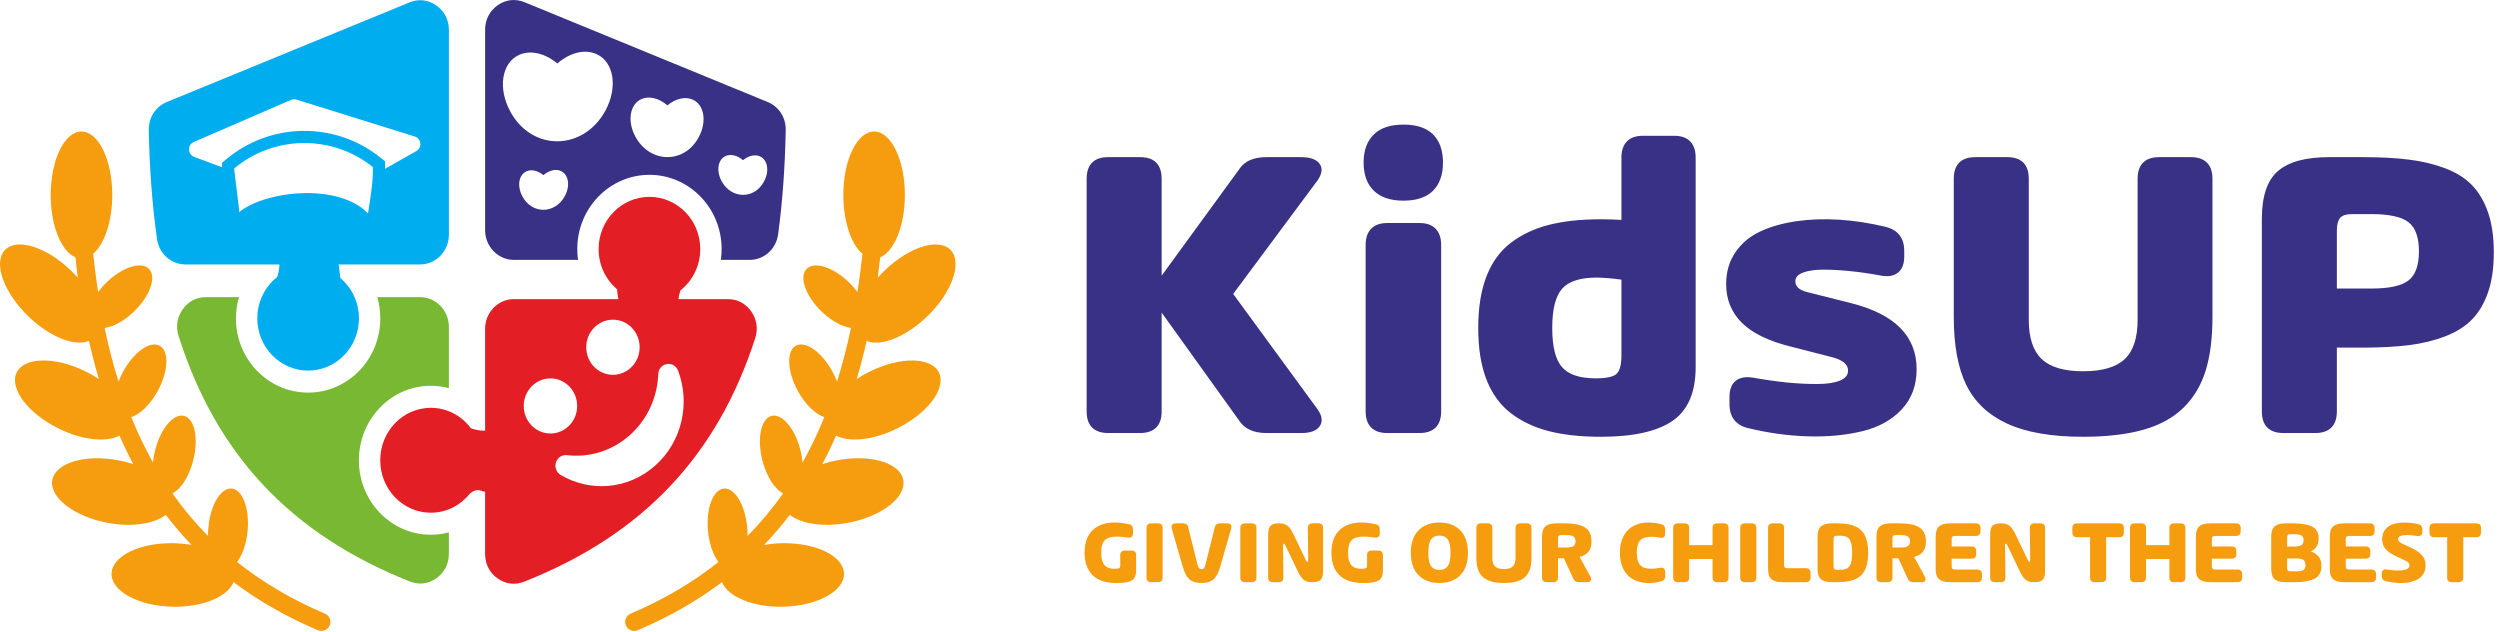
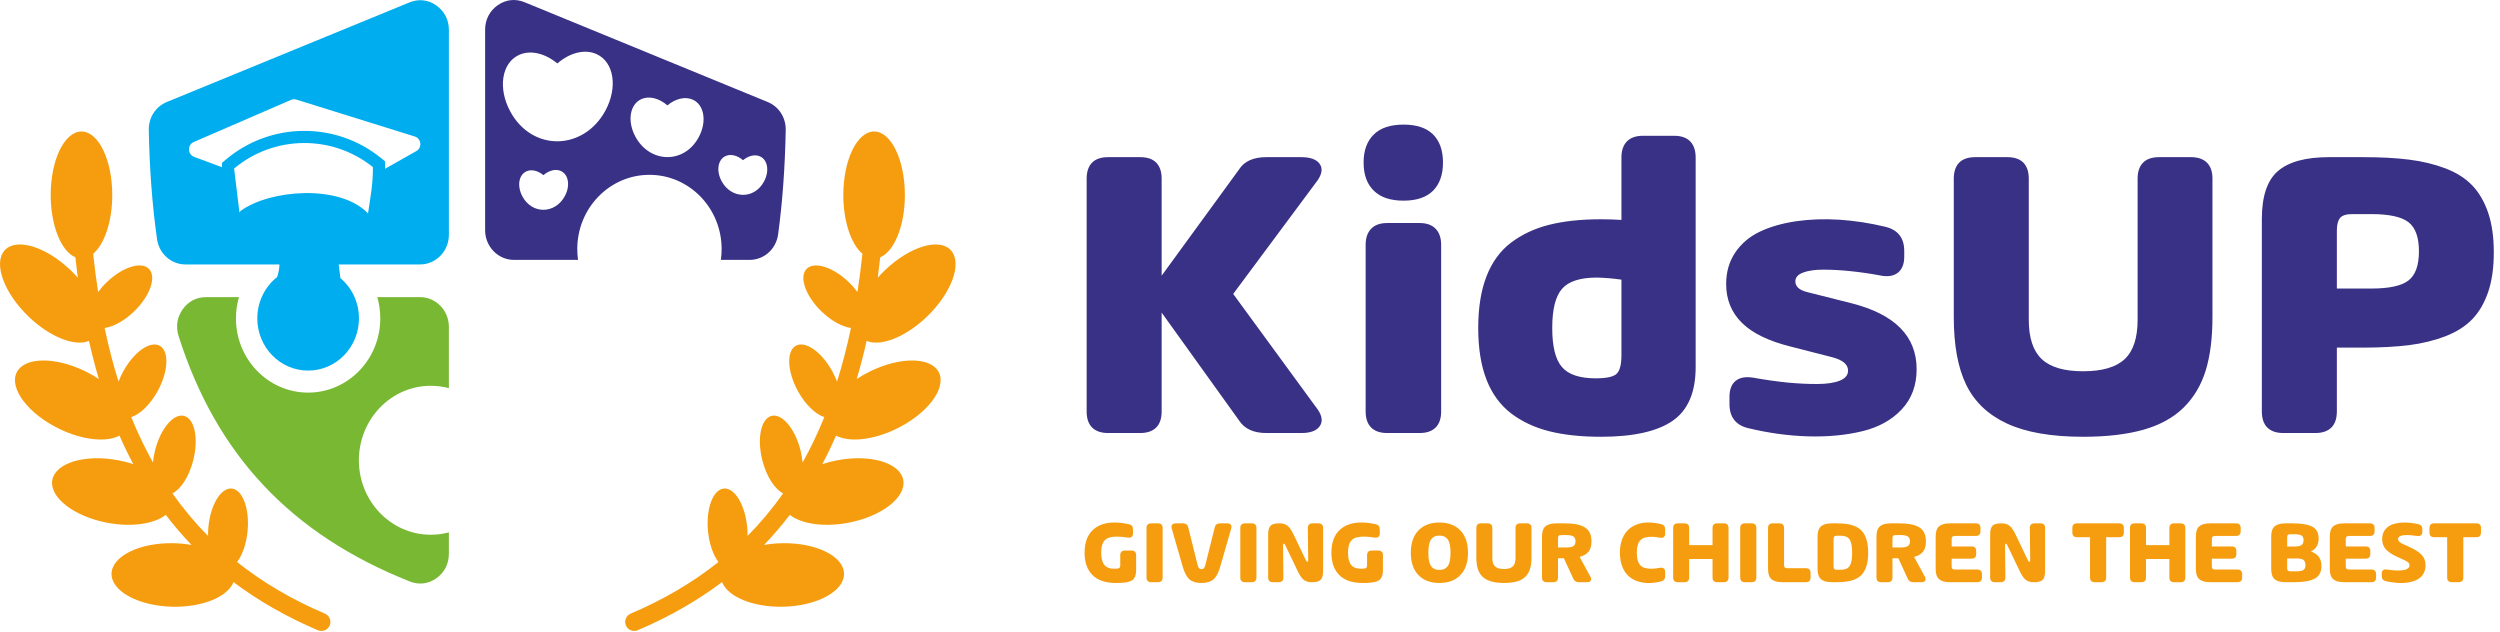
<svg xmlns="http://www.w3.org/2000/svg" width="384" height="97" viewBox="0 0 384 97" fill="none">
  <path fill-rule="evenodd" clip-rule="evenodd" d="M62.9 0.368L25.637 15.661C23.892 16.377 22.816 18.05 22.852 19.986C22.965 25.954 23.383 31.525 24.119 36.718C24.438 38.973 26.282 40.618 28.49 40.618H42.925C42.904 41.295 42.778 41.945 42.567 42.552C40.715 44.019 39.523 46.319 39.523 48.905C39.523 53.333 43.018 56.922 47.33 56.922C51.641 56.922 55.136 53.333 55.136 48.905C55.136 46.406 54.023 44.175 52.278 42.704C52.298 42.677 52.054 40.953 52.025 40.618H64.532C66.965 40.618 68.95 38.57 68.95 36.059V4.604C68.95 3.046 68.262 1.707 67.012 0.832C65.763 -0.043 64.302 -0.207 62.9 0.368ZM34.093 25.684L29.829 24.097C29.348 23.917 29.041 23.487 29.027 22.974C29.013 22.46 29.298 22.014 29.769 21.81L44.681 15.348C44.963 15.226 45.245 15.211 45.538 15.302L63.699 20.962C64.179 21.112 64.505 21.509 64.559 22.008C64.612 22.508 64.377 22.965 63.939 23.213L59.145 25.923L59.142 24.776L58.451 24.219C51.556 18.656 41.592 18.731 34.761 24.457L34.09 25.019L34.093 25.684ZM35.959 25.887C42.106 20.735 51.073 20.663 57.279 25.67C57.287 28.343 56.934 30.03 56.527 32.778C52.194 28.24 41.378 29.12 36.93 32.417C36.879 32.49 36.828 32.563 36.779 32.637L35.959 25.887Z" fill="#00ADEF" />
  <path fill-rule="evenodd" clip-rule="evenodd" d="M119.521 35.989C120.194 31.004 120.579 25.675 120.686 19.985C120.722 18.049 119.646 16.377 117.901 15.661L80.564 0.338C79.161 -0.239 77.7 -0.073 76.451 0.801C75.202 1.676 74.514 3.016 74.514 4.574V35.36C74.514 37.87 76.498 39.918 78.932 39.918H88.787C88.709 39.372 88.669 38.816 88.669 38.254C88.669 31.944 93.648 26.853 99.755 26.853C105.862 26.853 110.841 31.944 110.841 38.254C110.841 38.816 110.801 39.372 110.723 39.918H115.146C117.365 39.918 119.215 38.256 119.521 35.989ZM111.43 23.977C110.252 24.527 109.989 26.253 110.84 27.829C112.319 30.566 115.843 30.673 117.349 27.885C118.202 26.308 117.938 24.583 116.76 24.032C115.966 23.661 114.961 23.918 114.128 24.607C113.283 23.877 112.245 23.596 111.43 23.977ZM86.168 26.273C87.345 26.824 87.61 28.548 86.757 30.125C85.279 32.862 81.755 32.969 80.248 30.18C79.396 28.603 79.66 26.879 80.838 26.328C81.631 25.957 82.638 26.214 83.47 26.904C84.315 26.173 85.354 25.892 86.168 26.273ZM98.479 15.24C96.72 16.063 96.326 18.639 97.599 20.994C99.808 25.082 105.071 25.242 107.322 21.077C108.595 18.722 108.201 16.145 106.442 15.323C105.256 14.768 103.753 15.152 102.509 16.183C101.247 15.091 99.697 14.671 98.479 15.24ZM91.67 8.327C94.316 9.564 94.91 13.44 92.995 16.983C89.672 23.132 81.754 23.373 78.369 17.107C76.454 13.564 77.047 9.689 79.693 8.451C81.477 7.617 83.738 8.195 85.609 9.745C87.507 8.102 89.84 7.471 91.67 8.327Z" fill="#393185" />
-   <path fill-rule="evenodd" clip-rule="evenodd" d="M80.514 89.345C98.629 82.169 110.136 70.105 116 51.945C116.464 50.511 116.25 49.065 115.393 47.838C114.535 46.611 113.274 45.945 111.809 45.945H104.205C104.262 45.481 104.367 45.033 104.516 44.606C106.367 43.141 107.56 40.84 107.56 38.254C107.56 33.827 104.065 30.237 99.754 30.237C95.442 30.237 91.947 33.827 91.947 38.254C91.947 40.753 93.06 42.985 94.805 44.455C94.743 44.54 94.9 45.518 94.978 45.945H78.93C76.497 45.945 74.512 47.993 74.512 50.504V66.154L74.409 66.155C73.68 66.155 72.981 66.024 72.331 65.782C70.911 63.872 68.681 62.641 66.175 62.641C61.885 62.641 58.406 66.248 58.406 70.697C58.406 75.146 61.885 78.753 66.175 78.753C68.597 78.753 70.759 77.604 72.184 75.803C73.43 74.8 73.896 75.548 74.512 75.521V85.088C74.512 86.637 75.192 87.969 76.428 88.846C77.665 89.723 79.113 89.9 80.514 89.345ZM94.148 49.103C96.414 49.103 98.25 50.999 98.25 53.337C98.25 55.674 96.414 57.57 94.148 57.57C91.882 57.57 90.046 55.674 90.046 53.337C90.046 50.999 91.882 49.103 94.148 49.103ZM84.548 58.12C86.814 58.12 88.651 60.015 88.651 62.353C88.651 64.691 86.814 66.586 84.548 66.586C82.283 66.586 80.446 64.691 80.446 62.353C80.446 60.015 82.283 58.12 84.548 58.12ZM104.157 56.935C106.045 61.935 104.792 67.831 100.625 71.529C96.457 75.227 90.62 75.621 86.112 72.946C85.455 72.557 85.162 71.766 85.398 71.025C85.634 70.282 86.325 69.826 87.077 69.913C90.444 70.308 93.954 69.31 96.726 66.851C99.498 64.391 100.98 60.959 101.106 57.466C101.135 56.685 101.676 56.048 102.423 55.919C103.169 55.789 103.883 56.207 104.157 56.935Z" fill="#E31E24" />
  <path fill-rule="evenodd" clip-rule="evenodd" d="M27.432 51.619C33.254 69.934 44.764 82.092 62.943 89.314C64.343 89.871 65.792 89.695 67.03 88.819C68.268 87.942 68.948 86.61 68.948 85.06V81.771C68.052 82.011 67.121 82.137 66.173 82.137C60.058 82.137 55.124 76.999 55.124 70.697C55.124 64.395 60.058 59.257 66.173 59.257C67.121 59.257 68.052 59.382 68.948 59.622V50.199C68.948 47.688 66.963 45.64 64.53 45.64H57.951C58.255 46.686 58.413 47.784 58.413 48.904C58.413 55.215 53.434 60.306 47.327 60.306C41.221 60.306 36.241 55.215 36.241 48.904C36.241 47.784 36.401 46.686 36.704 45.64H31.63C30.167 45.64 28.91 46.302 28.052 47.524C27.194 48.746 26.976 50.186 27.432 51.619Z" fill="#78B833" />
  <path d="M14.309 38.984C14.521 40.98 14.774 42.939 15.072 44.859C15.459 44.33 15.917 43.805 16.438 43.307C18.887 40.964 21.793 40.089 22.928 41.352C24.063 42.615 22.998 45.539 20.549 47.882C19.058 49.309 17.399 50.191 16.072 50.378C16.668 53.221 17.375 55.969 18.207 58.613C18.407 58.083 18.654 57.544 18.949 57.009C20.6 54.014 23.116 52.276 24.567 53.128C26.018 53.98 25.856 57.099 24.205 60.094C23.058 62.174 21.496 63.646 20.162 64.068C21.145 66.492 22.252 68.815 23.495 71.031L23.497 71.037C23.555 70.423 23.665 69.781 23.831 69.128C24.68 65.795 26.677 63.449 28.292 63.887C29.907 64.325 30.528 67.381 29.679 70.714C29.044 73.208 27.766 75.149 26.487 75.785C28.121 78.105 29.939 80.287 31.956 82.322C31.95 81.88 31.967 81.421 32.011 80.954C32.332 77.524 33.94 74.878 35.602 75.043C37.264 75.209 38.351 78.124 38.03 81.554C37.844 83.537 37.228 85.258 36.42 86.325C40.296 89.411 44.767 92.067 49.908 94.253C50.612 94.553 50.94 95.367 50.641 96.071C50.341 96.776 49.527 97.104 48.822 96.804C43.95 94.731 39.65 92.256 35.864 89.407C35.006 91.657 31.119 93.292 26.488 93.193C21.267 93.08 17.079 90.805 17.133 88.112C17.188 85.418 21.464 83.325 26.685 83.438C27.64 83.458 28.558 83.551 29.424 83.706C28.009 82.234 26.69 80.691 25.461 79.081C23.705 80.469 20.252 81.012 16.482 80.298C11.346 79.325 7.564 76.388 8.035 73.739C8.506 71.088 13.052 69.728 18.189 70.701C18.986 70.852 19.751 71.05 20.472 71.287C19.715 69.867 19.008 68.408 18.351 66.911C16.362 67.971 12.71 67.631 9.063 65.852C4.342 63.548 1.42 59.706 2.536 57.27C3.652 54.834 8.384 54.727 13.105 57.031C13.846 57.392 14.542 57.791 15.185 58.216C14.619 56.313 14.113 54.363 13.664 52.365C11.526 53.263 7.715 51.81 4.43 48.666C0.601 45.002 -1.064 40.43 0.71 38.455C2.486 36.479 7.03 37.847 10.859 41.511C11.246 41.881 11.609 42.26 11.951 42.645C11.814 41.612 11.689 40.57 11.575 39.518C9.415 38.618 7.787 34.678 7.787 29.954C7.787 24.565 9.904 20.197 12.515 20.197C15.126 20.197 17.243 24.565 17.243 29.954C17.243 34.033 16.03 37.526 14.309 38.984Z" fill="#F59D0E" />
  <path d="M135.202 39.518C135.088 40.57 134.963 41.612 134.826 42.645C135.167 42.26 135.531 41.881 135.918 41.511C139.747 37.847 144.291 36.479 146.066 38.455C147.842 40.43 146.176 45.002 142.347 48.666C139.061 51.81 135.25 53.263 133.113 52.365C132.663 54.363 132.158 56.314 131.592 58.217C132.235 57.791 132.932 57.392 133.672 57.031C138.393 54.727 143.125 54.834 144.241 57.27C145.357 59.706 142.435 63.548 137.714 65.852C134.067 67.631 130.414 67.971 128.426 66.911C127.768 68.408 127.062 69.867 126.305 71.287C127.026 71.05 127.791 70.852 128.588 70.701C133.724 69.728 138.27 71.088 138.742 73.739C139.213 76.388 135.431 79.325 130.295 80.298C126.524 81.012 123.072 80.469 121.316 79.081C120.087 80.691 118.767 82.234 117.353 83.706C118.218 83.551 119.138 83.458 120.091 83.438C125.312 83.325 129.589 85.418 129.643 88.112C129.698 90.805 125.509 93.08 120.288 93.193C115.658 93.292 111.771 91.657 110.913 89.407C107.127 92.256 102.827 94.731 97.954 96.804C97.25 97.104 96.436 96.776 96.136 96.071C95.837 95.367 96.165 94.553 96.869 94.253C102.01 92.067 106.481 89.411 110.356 86.325C109.548 85.258 108.933 83.537 108.747 81.554C108.426 78.124 109.513 75.209 111.175 75.043C112.837 74.878 114.444 77.524 114.766 80.954C114.809 81.421 114.827 81.879 114.82 82.322C116.837 80.286 118.655 78.105 120.29 75.785C119.011 75.149 117.733 73.208 117.098 70.714C116.249 67.381 116.87 64.325 118.485 63.887C120.1 63.449 122.098 65.795 122.946 69.128C123.113 69.781 123.222 70.423 123.279 71.038L123.283 71.031C124.525 68.815 125.632 66.492 126.615 64.068C125.281 63.646 123.718 62.174 122.572 60.094C120.921 57.099 120.759 53.98 122.21 53.128C123.661 52.276 126.177 54.014 127.828 57.009C128.123 57.544 128.37 58.083 128.569 58.612C129.401 55.968 130.109 53.221 130.705 50.378C129.378 50.191 127.718 49.309 126.228 47.882C123.778 45.539 122.714 42.615 123.849 41.352C124.984 40.089 127.89 40.964 130.339 43.307C130.86 43.805 131.318 44.33 131.705 44.859C132.003 42.939 132.256 40.98 132.468 38.984C130.746 37.526 129.534 34.033 129.534 29.954C129.534 24.565 131.651 20.197 134.262 20.197C136.873 20.197 138.989 24.565 138.989 29.954C138.989 34.678 137.362 38.618 135.202 39.518Z" fill="#F59D0E" />
  <path d="M202.438 62.948C203.101 63.949 203.188 64.786 202.699 65.481C202.21 66.165 201.275 66.513 199.895 66.513H194.515C192.537 66.513 191.135 65.861 190.309 64.568L178.43 48.016V63.199C178.43 64.285 178.148 65.111 177.593 65.665C177.028 66.231 176.203 66.513 175.115 66.513H170.214C169.138 66.513 168.312 66.231 167.747 65.665C167.192 65.111 166.91 64.285 166.91 63.199V27.442C166.91 26.366 167.192 25.54 167.747 24.975C168.312 24.41 169.138 24.138 170.214 24.138H175.115C176.203 24.138 177.028 24.41 177.593 24.975C178.148 25.54 178.43 26.366 178.43 27.442V42.342L190.309 26.041C191.114 24.768 192.516 24.138 194.515 24.138H199.83C201.232 24.138 202.177 24.464 202.677 25.138C203.177 25.801 203.091 26.648 202.406 27.67L189.418 45.147L202.438 62.948ZM215.589 30.822C213.579 30.822 212.046 30.312 211.013 29.29C209.97 28.268 209.448 26.834 209.448 24.964C209.448 23.116 209.97 21.682 211.013 20.66C212.046 19.638 213.579 19.139 215.589 19.139C217.589 19.139 219.099 19.638 220.121 20.649C221.132 21.66 221.642 23.095 221.642 24.964C221.642 26.834 221.132 28.268 220.121 29.29C219.099 30.312 217.589 30.822 215.589 30.822ZM213.078 66.513C211.991 66.513 211.176 66.231 210.611 65.665C210.046 65.111 209.763 64.285 209.763 63.199V37.603C209.763 36.539 210.046 35.713 210.611 35.137C211.176 34.55 211.991 34.257 213.078 34.257H218.045C219.132 34.257 219.947 34.55 220.512 35.137C221.077 35.713 221.36 36.539 221.36 37.603V63.199C221.36 64.285 221.077 65.111 220.512 65.665C219.947 66.231 219.132 66.513 218.045 66.513H213.078ZM249.052 24.193C249.052 23.116 249.335 22.291 249.9 21.715C250.465 21.139 251.291 20.856 252.367 20.856H257.149C258.225 20.856 259.051 21.139 259.616 21.715C260.17 22.291 260.453 23.116 260.453 24.193V56.384C260.453 60.253 259.279 63.003 256.921 64.633C254.562 66.264 250.888 67.089 245.901 67.089C242.868 67.089 240.228 66.807 237.977 66.242C235.728 65.677 233.772 64.763 232.098 63.492C230.435 62.21 229.174 60.492 228.327 58.319C227.479 56.134 227.055 53.493 227.055 50.385C227.055 47.276 227.479 44.625 228.327 42.44C229.174 40.256 230.435 38.528 232.098 37.267C233.772 36.006 235.717 35.093 237.956 34.529C240.205 33.963 242.846 33.68 245.901 33.68C246.922 33.68 247.976 33.713 249.052 33.778V24.193ZM245.107 58.112C246.803 58.112 247.889 57.862 248.357 57.373C248.824 56.884 249.052 55.949 249.052 54.569V42.951C247.618 42.755 246.346 42.657 245.27 42.636C242.738 42.636 240.966 43.201 239.956 44.331C238.934 45.472 238.423 47.483 238.423 50.374C238.423 53.232 238.923 55.243 239.923 56.384C240.912 57.536 242.651 58.112 245.107 58.112ZM268.474 65.753C266.594 65.285 265.648 64.046 265.648 62.057V60.971C265.648 59.829 265.963 59.003 266.604 58.492C267.235 57.982 268.137 57.819 269.31 58.014C271.201 58.351 272.962 58.601 274.592 58.765C276.223 58.916 277.766 58.993 279.211 58.982C280.657 58.971 281.787 58.797 282.613 58.46C283.439 58.123 283.863 57.612 283.863 56.927C283.863 55.971 283.037 55.286 281.407 54.863L275.038 53.232C271.647 52.385 269.148 51.168 267.539 49.57C265.941 47.983 265.137 45.994 265.137 43.625C265.137 41.777 265.604 40.158 266.539 38.778C267.474 37.397 268.734 36.333 270.321 35.583C271.919 34.821 273.766 34.3 275.864 33.985C277.972 33.68 280.179 33.604 282.504 33.746C284.83 33.898 287.189 34.257 289.59 34.833C291.503 35.3 292.471 36.517 292.492 38.495V39.419C292.492 40.56 292.156 41.386 291.503 41.897C290.84 42.407 289.938 42.549 288.797 42.31C287.222 42.017 285.7 41.799 284.222 41.647C282.743 41.495 281.363 41.419 280.07 41.419C278.777 41.419 277.733 41.571 276.951 41.864C276.157 42.169 275.766 42.614 275.766 43.201C275.766 44.016 276.375 44.56 277.581 44.864L284.396 46.581C291.068 48.277 294.394 51.657 294.394 56.71C294.394 59.188 293.634 61.253 292.101 62.883C290.58 64.513 288.547 65.633 286.025 66.242C283.494 66.85 280.722 67.111 277.712 67.024C274.701 66.937 271.625 66.513 268.474 65.753ZM336.52 24.138C337.585 24.138 338.4 24.41 338.976 24.975C339.552 25.54 339.834 26.366 339.834 27.442V48.711C339.834 51.917 339.486 54.646 338.802 56.895C338.106 59.145 336.976 61.047 335.411 62.601C333.835 64.144 331.781 65.285 329.249 66.003C326.706 66.72 323.619 67.089 319.967 67.089C315.109 67.089 311.219 66.416 308.295 65.068C305.382 63.72 303.285 61.731 302.002 59.09C300.731 56.46 300.1 53.004 300.1 48.711V27.442C300.1 26.366 300.383 25.54 300.937 24.975C301.502 24.41 302.328 24.138 303.404 24.138H308.306C309.392 24.138 310.218 24.41 310.784 24.975C311.338 25.54 311.62 26.366 311.62 27.442V49.124C311.62 51.885 312.283 53.896 313.598 55.145C314.913 56.395 317.033 57.026 319.967 57.026C322.913 57.026 325.054 56.395 326.369 55.145C327.684 53.896 328.336 51.885 328.336 49.124V27.442C328.336 26.366 328.619 25.54 329.184 24.975C329.749 24.41 330.564 24.138 331.651 24.138H336.52ZM350.725 66.513C349.648 66.513 348.823 66.231 348.257 65.665C347.703 65.111 347.42 64.285 347.42 63.199V33.626C347.42 30.137 348.246 27.692 349.898 26.268C351.561 24.845 354.17 24.138 357.735 24.138H362.864C365.613 24.138 368.016 24.258 370.037 24.519C372.069 24.768 373.928 25.225 375.624 25.866C377.33 26.519 378.699 27.388 379.753 28.496C380.796 29.594 381.612 30.996 382.188 32.702C382.764 34.398 383.047 36.419 383.047 38.767C383.047 41.115 382.764 43.136 382.188 44.831C381.612 46.526 380.796 47.929 379.753 49.016C378.699 50.113 377.33 50.982 375.624 51.646C373.928 52.298 372.069 52.754 370.037 53.015C368.016 53.265 365.613 53.396 362.864 53.396H358.941V63.199C358.941 64.285 358.658 65.111 358.104 65.665C357.539 66.231 356.713 66.513 355.626 66.513H350.725ZM358.941 44.32H364.255C366.972 44.32 368.874 43.907 369.94 43.081C371.015 42.256 371.548 40.756 371.548 38.604C371.548 36.452 371.015 34.963 369.94 34.126C368.874 33.3 366.972 32.888 364.255 32.888H361.299C360.364 32.888 359.734 33.094 359.419 33.495C359.104 33.898 358.941 34.539 358.941 35.408V44.32Z" fill="#393185" />
  <path d="M172.07 85.276C172.07 85.048 172.13 84.875 172.251 84.75C172.371 84.624 172.545 84.562 172.776 84.562H173.801C174.028 84.562 174.202 84.624 174.324 84.745C174.447 84.868 174.508 85.044 174.508 85.276V87.57C174.508 87.906 174.471 88.186 174.399 88.415C174.327 88.645 174.22 88.832 174.081 88.983C173.94 89.131 173.741 89.248 173.479 89.328C173.219 89.409 172.927 89.467 172.603 89.498C172.281 89.53 171.873 89.546 171.384 89.546C169.811 89.546 168.617 89.141 167.808 88.334C166.997 87.526 166.592 86.381 166.592 84.902C166.592 83.079 167.187 81.775 168.381 80.991C169.574 80.208 171.245 80.05 173.396 80.516C173.815 80.602 174.026 80.865 174.026 81.304V81.936C174.026 82.175 173.956 82.352 173.819 82.465C173.68 82.578 173.483 82.615 173.224 82.574C172.586 82.474 172.042 82.423 171.588 82.423C171.136 82.423 170.749 82.47 170.427 82.56C170.107 82.65 169.854 82.8 169.672 83.007C169.489 83.216 169.354 83.473 169.271 83.774C169.187 84.078 169.145 84.453 169.145 84.902C169.145 85.735 169.303 86.353 169.621 86.757C169.936 87.157 170.432 87.359 171.106 87.359C171.504 87.359 171.767 87.326 171.887 87.257C172.009 87.19 172.07 87.048 172.07 86.831V85.276ZM176.816 89.424C176.591 89.424 176.414 89.363 176.29 89.243C176.167 89.124 176.104 88.948 176.104 88.717V81.093C176.104 80.864 176.167 80.687 176.29 80.567C176.414 80.446 176.591 80.388 176.816 80.388H177.875C178.102 80.388 178.275 80.446 178.399 80.567C178.521 80.687 178.582 80.864 178.582 81.093V88.717C178.582 88.948 178.521 89.124 178.399 89.243C178.275 89.363 178.102 89.424 177.875 89.424H176.816ZM186.586 80.998C186.69 80.59 186.954 80.388 187.374 80.388H188.514C188.768 80.388 188.947 80.458 189.053 80.602C189.16 80.743 189.181 80.94 189.111 81.188L187.429 87.028C187.16 87.978 186.812 88.635 186.384 89C185.952 89.363 185.341 89.546 184.549 89.546C183.754 89.546 183.142 89.363 182.713 89C182.285 88.635 181.937 87.978 181.664 87.028L179.981 81.188C179.912 80.945 179.933 80.75 180.039 80.604C180.146 80.46 180.324 80.388 180.579 80.388H181.726C182.145 80.388 182.41 80.59 182.514 80.998L183.946 86.763C184.013 87.011 184.09 87.183 184.175 87.278C184.261 87.373 184.386 87.421 184.549 87.421C184.713 87.421 184.836 87.375 184.919 87.282C185.002 87.19 185.079 87.016 185.146 86.763L186.586 80.998ZM191.223 89.424C190.998 89.424 190.821 89.363 190.697 89.243C190.573 89.124 190.511 88.948 190.511 88.717V81.093C190.511 80.864 190.573 80.687 190.697 80.567C190.821 80.446 190.998 80.388 191.223 80.388H192.281C192.508 80.388 192.682 80.446 192.805 80.567C192.927 80.687 192.988 80.864 192.988 81.093V88.717C192.988 88.948 192.927 89.124 192.805 89.243C192.682 89.363 192.508 89.424 192.281 89.424H191.223ZM195.493 89.424C195.264 89.424 195.088 89.363 194.967 89.243C194.849 89.124 194.788 88.948 194.788 88.717V82.105C194.788 81.452 194.909 81.005 195.15 80.757C195.393 80.511 195.834 80.388 196.471 80.388C196.716 80.388 196.923 80.405 197.096 80.442C197.268 80.479 197.442 80.548 197.615 80.653C197.79 80.757 197.954 80.91 198.111 81.112C198.267 81.313 198.429 81.575 198.596 81.902L200.626 86.13C200.681 86.244 200.742 86.298 200.809 86.293C200.894 86.293 200.938 86.216 200.938 86.063L200.883 81.1C200.88 80.875 200.938 80.699 201.061 80.574C201.182 80.449 201.36 80.388 201.59 80.388H202.514C202.744 80.388 202.92 80.446 203.043 80.567C203.166 80.687 203.226 80.864 203.226 81.093V87.707C203.226 88.358 203.105 88.807 202.86 89.053C202.616 89.301 202.176 89.424 201.543 89.424C201.298 89.424 201.089 89.405 200.918 89.37C200.747 89.333 200.572 89.263 200.396 89.159C200.218 89.055 200.053 88.9 199.901 88.696C199.745 88.495 199.585 88.23 199.418 87.911L197.389 83.679C197.333 83.567 197.273 83.512 197.205 83.517C197.12 83.517 197.076 83.591 197.076 83.742L197.129 88.71C197.134 88.937 197.076 89.113 196.952 89.236C196.83 89.361 196.651 89.424 196.418 89.424H195.493ZM209.981 85.276C209.981 85.048 210.041 84.875 210.162 84.75C210.282 84.624 210.456 84.562 210.687 84.562H211.712C211.939 84.562 212.113 84.624 212.235 84.745C212.358 84.868 212.418 85.044 212.418 85.276V87.57C212.418 87.906 212.382 88.186 212.31 88.415C212.238 88.645 212.131 88.832 211.992 88.983C211.851 89.131 211.651 89.248 211.389 89.328C211.13 89.409 210.838 89.467 210.514 89.498C210.192 89.53 209.784 89.546 209.295 89.546C207.722 89.546 206.528 89.141 205.719 88.334C204.908 87.526 204.503 86.381 204.503 84.902C204.503 83.079 205.098 81.775 206.292 80.991C207.485 80.208 209.156 80.05 211.306 80.516C211.726 80.602 211.937 80.865 211.937 81.304V81.936C211.937 82.175 211.867 82.352 211.73 82.465C211.591 82.578 211.394 82.615 211.135 82.574C210.497 82.474 209.953 82.423 209.499 82.423C209.047 82.423 208.66 82.47 208.338 82.56C208.018 82.65 207.765 82.8 207.582 83.007C207.399 83.216 207.265 83.473 207.181 83.774C207.098 84.078 207.056 84.453 207.056 84.902C207.056 85.735 207.214 86.353 207.532 86.757C207.847 87.157 208.342 87.359 209.017 87.359C209.415 87.359 209.677 87.326 209.798 87.257C209.92 87.19 209.981 87.048 209.981 86.831V85.276ZM224.311 88.337C223.53 89.143 222.459 89.546 221.096 89.546C219.734 89.546 218.661 89.143 217.878 88.337C217.095 87.533 216.703 86.388 216.703 84.904C216.703 83.424 217.095 82.28 217.878 81.471C218.661 80.662 219.734 80.259 221.096 80.259C222.459 80.259 223.53 80.662 224.311 81.471C225.092 82.28 225.481 83.424 225.481 84.904C225.481 86.388 225.092 87.533 224.311 88.337ZM220.383 87.417C220.582 87.496 220.819 87.535 221.092 87.535C221.366 87.535 221.602 87.496 221.801 87.417C222 87.338 222.178 87.201 222.335 87.007C222.492 86.812 222.608 86.541 222.684 86.191C222.76 85.843 222.8 85.415 222.8 84.904C222.8 84.397 222.76 83.966 222.684 83.618C222.608 83.271 222.492 83 222.335 82.806C222.178 82.611 222 82.472 221.801 82.391C221.602 82.309 221.366 82.268 221.092 82.268C220.819 82.268 220.582 82.309 220.383 82.391C220.184 82.472 220.007 82.611 219.852 82.806C219.699 83 219.583 83.271 219.507 83.618C219.431 83.966 219.391 84.397 219.391 84.904C219.391 85.415 219.431 85.843 219.507 86.191C219.583 86.541 219.699 86.812 219.852 87.007C220.007 87.201 220.184 87.338 220.383 87.417ZM234.53 80.388C234.757 80.388 234.931 80.446 235.054 80.567C235.177 80.687 235.237 80.864 235.237 81.093V85.628C235.237 86.312 235.163 86.893 235.017 87.373C234.868 87.852 234.627 88.258 234.293 88.589C233.957 88.918 233.519 89.162 232.98 89.314C232.437 89.467 231.779 89.546 231.001 89.546C229.965 89.546 229.135 89.403 228.512 89.115C227.891 88.828 227.443 88.404 227.17 87.841C226.899 87.28 226.765 86.543 226.765 85.628V81.093C226.765 80.864 226.825 80.687 226.943 80.567C227.064 80.446 227.24 80.388 227.469 80.388H228.514C228.746 80.388 228.922 80.446 229.043 80.567C229.161 80.687 229.221 80.864 229.221 81.093V85.716C229.221 86.305 229.362 86.733 229.643 87C229.923 87.266 230.375 87.401 231.001 87.401C231.629 87.401 232.085 87.266 232.366 87C232.646 86.733 232.785 86.305 232.785 85.716V81.093C232.785 80.864 232.845 80.687 232.966 80.567C233.086 80.446 233.26 80.388 233.492 80.388H234.53ZM244.282 88.575C244.416 88.819 244.436 89.022 244.341 89.183C244.246 89.342 244.061 89.424 243.785 89.424H242.487C242.094 89.424 241.818 89.248 241.661 88.893L240.214 85.75H239.311V88.717C239.311 88.948 239.25 89.124 239.132 89.243C239.012 89.363 238.835 89.424 238.604 89.424H237.558C237.329 89.424 237.153 89.363 237.033 89.243C236.915 89.124 236.854 88.948 236.854 88.717V82.411C236.854 81.668 237.031 81.146 237.383 80.843C237.737 80.539 238.293 80.388 239.053 80.388H240.289C240.986 80.388 241.577 80.43 242.063 80.516C242.55 80.602 242.979 80.75 243.35 80.958C243.723 81.167 243.999 81.454 244.179 81.821C244.36 82.187 244.45 82.636 244.45 83.172C244.45 83.836 244.304 84.356 244.01 84.733C243.716 85.109 243.255 85.377 242.631 85.54L244.282 88.575ZM239.311 82.668V84.094H240.587C241.118 84.094 241.485 84.017 241.69 83.867C241.897 83.716 241.999 83.473 241.999 83.141C241.999 82.808 241.895 82.564 241.688 82.414C241.479 82.263 241.113 82.187 240.587 82.187H239.814C239.614 82.187 239.48 82.226 239.412 82.305C239.346 82.384 239.311 82.506 239.311 82.668ZM248.816 84.902C248.816 84.187 248.914 83.545 249.108 82.975C249.303 82.404 249.581 81.925 249.941 81.535C250.299 81.146 250.74 80.838 251.261 80.616C251.78 80.391 252.366 80.273 253.02 80.259C253.671 80.245 254.378 80.326 255.145 80.502C255.555 80.606 255.763 80.873 255.769 81.297V81.962C255.769 82.207 255.696 82.384 255.555 82.495C255.411 82.606 255.214 82.636 254.959 82.587C254.431 82.484 253.967 82.437 253.572 82.448C253.175 82.46 252.841 82.511 252.568 82.601C252.295 82.692 252.07 82.84 251.898 83.048C251.727 83.257 251.604 83.512 251.529 83.814C251.453 84.112 251.416 84.478 251.416 84.904C251.416 85.334 251.453 85.697 251.529 85.998C251.604 86.3 251.727 86.555 251.898 86.763C252.07 86.97 252.295 87.12 252.568 87.211C252.841 87.301 253.175 87.35 253.572 87.359C253.967 87.368 254.431 87.322 254.959 87.218C255.214 87.171 255.411 87.204 255.555 87.312C255.696 87.421 255.769 87.6 255.769 87.848V88.513C255.769 88.948 255.534 89.219 255.061 89.328C254.116 89.556 253.258 89.616 252.489 89.51C251.719 89.403 251.064 89.162 250.519 88.786C249.977 88.411 249.558 87.889 249.261 87.227C248.965 86.564 248.816 85.79 248.816 84.902ZM263.047 81.093C263.047 80.864 263.107 80.687 263.228 80.567C263.346 80.446 263.522 80.388 263.754 80.388H264.792C265.019 80.388 265.192 80.446 265.316 80.567C265.436 80.687 265.499 80.864 265.499 81.093V88.717C265.499 88.948 265.436 89.124 265.316 89.243C265.192 89.363 265.019 89.424 264.792 89.424H263.754C263.522 89.424 263.346 89.363 263.228 89.243C263.107 89.124 263.047 88.948 263.047 88.717V85.859H259.455V88.717C259.455 88.948 259.395 89.124 259.277 89.243C259.156 89.363 258.98 89.424 258.748 89.424H257.703C257.474 89.424 257.298 89.363 257.177 89.243C257.059 89.124 256.999 88.948 256.999 88.717V81.093C256.999 80.864 257.059 80.687 257.177 80.567C257.298 80.446 257.474 80.388 257.703 80.388H258.748C258.98 80.388 259.156 80.446 259.277 80.567C259.395 80.687 259.455 80.864 259.455 81.093V83.735H263.047V81.093ZM268.009 89.424C267.783 89.424 267.607 89.363 267.482 89.243C267.359 89.124 267.296 88.948 267.296 88.717V81.093C267.296 80.864 267.359 80.687 267.482 80.567C267.607 80.446 267.783 80.388 268.009 80.388H269.067C269.294 80.388 269.468 80.446 269.591 80.567C269.713 80.687 269.774 80.864 269.774 81.093V88.717C269.774 88.948 269.713 89.124 269.591 89.243C269.468 89.363 269.294 89.424 269.067 89.424H268.009ZM273.773 89.424C273.013 89.424 272.457 89.273 272.103 88.969C271.751 88.666 271.574 88.142 271.574 87.401V81.093C271.574 80.864 271.635 80.687 271.753 80.567C271.873 80.446 272.049 80.388 272.279 80.388H273.324C273.555 80.388 273.732 80.446 273.852 80.567C273.97 80.687 274.031 80.864 274.031 81.093V86.803C274.031 86.96 274.07 87.08 274.146 87.16C274.223 87.238 274.376 87.278 274.601 87.278H277.397C277.63 87.278 277.806 87.34 277.924 87.46C278.045 87.584 278.104 87.757 278.104 87.984V88.717C278.104 88.948 278.045 89.124 277.924 89.243C277.806 89.363 277.63 89.424 277.397 89.424H273.773ZM281.383 89.424C280.623 89.424 280.065 89.273 279.711 88.969C279.354 88.666 279.178 88.142 279.178 87.401V82.411C279.178 81.668 279.354 81.146 279.711 80.843C280.065 80.539 280.623 80.388 281.383 80.388H282.158C282.813 80.388 283.388 80.433 283.881 80.52C284.375 80.609 284.82 80.757 285.217 80.968C285.61 81.179 285.932 81.454 286.18 81.8C286.426 82.143 286.616 82.571 286.751 83.086C286.882 83.6 286.95 84.207 286.95 84.904C286.95 85.605 286.882 86.209 286.751 86.721C286.616 87.234 286.426 87.662 286.18 88.008C285.932 88.355 285.61 88.633 285.217 88.842C284.82 89.053 284.375 89.204 283.881 89.291C283.388 89.38 282.813 89.424 282.158 89.424H281.383ZM282.137 87.516H282.654C283.11 87.516 283.467 87.445 283.722 87.301C283.977 87.16 284.169 86.9 284.296 86.522C284.422 86.142 284.486 85.605 284.486 84.904C284.486 84.207 284.422 83.667 284.296 83.289C284.169 82.912 283.977 82.65 283.722 82.506C283.467 82.36 283.11 82.288 282.654 82.288H282.137C281.938 82.288 281.803 82.33 281.736 82.414C281.669 82.497 281.634 82.634 281.634 82.824V86.986C281.634 87.176 281.669 87.312 281.736 87.394C281.803 87.474 281.938 87.516 282.137 87.516ZM295.654 88.575C295.788 88.819 295.809 89.022 295.714 89.183C295.619 89.342 295.433 89.424 295.158 89.424H293.86C293.466 89.424 293.19 89.248 293.033 88.893L291.587 85.75H290.683V88.717C290.683 88.948 290.623 89.124 290.505 89.243C290.384 89.363 290.208 89.424 289.976 89.424H288.931C288.702 89.424 288.526 89.363 288.405 89.243C288.287 89.124 288.227 88.948 288.227 88.717V82.411C288.227 81.668 288.403 81.146 288.755 80.843C289.11 80.539 289.666 80.388 290.426 80.388H291.661C292.359 80.388 292.949 80.43 293.436 80.516C293.923 80.602 294.351 80.75 294.722 80.958C295.095 81.167 295.371 81.454 295.551 81.821C295.733 82.187 295.823 82.636 295.823 83.172C295.823 83.836 295.677 84.356 295.382 84.733C295.088 85.109 294.627 85.377 294.004 85.54L295.654 88.575ZM290.683 82.668V84.094H291.96C292.49 84.094 292.857 84.017 293.063 83.867C293.269 83.716 293.371 83.473 293.371 83.141C293.371 82.808 293.267 82.564 293.061 82.414C292.852 82.263 292.486 82.187 291.96 82.187H291.186C290.987 82.187 290.852 82.226 290.785 82.305C290.718 82.384 290.683 82.506 290.683 82.668ZM299.517 89.424C298.757 89.424 298.201 89.273 297.846 88.969C297.494 88.666 297.318 88.142 297.318 87.401V82.411C297.318 81.668 297.494 81.146 297.846 80.843C298.201 80.539 298.757 80.388 299.517 80.388H303.489C303.718 80.388 303.897 80.446 304.017 80.567C304.14 80.687 304.2 80.864 304.2 81.093V81.617C304.2 81.841 304.14 82.017 304.017 82.138C303.897 82.261 303.718 82.321 303.489 82.321H300.344C300.119 82.321 299.966 82.36 299.89 82.434C299.814 82.509 299.774 82.632 299.774 82.806V83.932H302.835C303.067 83.932 303.243 83.992 303.364 84.112C303.482 84.23 303.542 84.407 303.542 84.638V85.099C303.542 85.329 303.482 85.507 303.364 85.628C303.243 85.75 303.067 85.811 302.835 85.811H299.774V87.007C299.774 87.178 299.814 87.301 299.89 87.373C299.966 87.445 300.119 87.481 300.344 87.481H303.725C303.957 87.481 304.133 87.544 304.251 87.669C304.371 87.793 304.432 87.969 304.432 88.195V88.717C304.432 88.948 304.371 89.124 304.251 89.243C304.133 89.363 303.957 89.424 303.725 89.424H299.517ZM306.392 89.424C306.163 89.424 305.987 89.363 305.866 89.243C305.748 89.124 305.688 88.948 305.688 88.717V82.105C305.688 81.452 305.808 81.005 306.049 80.757C306.292 80.511 306.733 80.388 307.371 80.388C307.616 80.388 307.822 80.405 307.996 80.442C308.167 80.479 308.341 80.548 308.515 80.653C308.689 80.757 308.853 80.91 309.011 81.112C309.166 81.313 309.328 81.575 309.495 81.902L311.525 86.13C311.581 86.244 311.641 86.298 311.708 86.293C311.794 86.293 311.838 86.216 311.838 86.063L311.783 81.1C311.78 80.875 311.838 80.699 311.96 80.574C312.081 80.449 312.26 80.388 312.489 80.388H313.414C313.643 80.388 313.819 80.446 313.942 80.567C314.065 80.687 314.125 80.864 314.125 81.093V87.707C314.125 88.358 314.005 88.807 313.759 89.053C313.516 89.301 313.075 89.424 312.443 89.424C312.197 89.424 311.988 89.405 311.817 89.37C311.646 89.333 311.472 89.263 311.296 89.159C311.117 89.055 310.953 88.9 310.8 88.696C310.644 88.495 310.485 88.23 310.318 87.911L308.288 83.679C308.232 83.567 308.172 83.512 308.105 83.517C308.019 83.517 307.975 83.591 307.975 83.742L308.028 88.71C308.033 88.937 307.975 89.113 307.852 89.236C307.729 89.361 307.551 89.424 307.317 89.424H306.392ZM325.512 80.388C325.742 80.388 325.918 80.446 326.041 80.567C326.163 80.687 326.224 80.864 326.224 81.093V81.807C326.224 82.036 326.163 82.212 326.045 82.333C325.925 82.453 325.746 82.513 325.512 82.513H323.508V88.717C323.508 88.948 323.446 89.124 323.322 89.243C323.197 89.363 323.021 89.424 322.796 89.424H321.737C321.51 89.424 321.336 89.363 321.214 89.243C321.091 89.124 321.031 88.948 321.031 88.717V82.513H319.022C318.79 82.513 318.616 82.453 318.496 82.333C318.375 82.212 318.314 82.036 318.314 81.807V81.093C318.314 80.864 318.375 80.687 318.496 80.567C318.616 80.446 318.79 80.388 319.022 80.388H325.512ZM333.217 81.093C333.217 80.864 333.278 80.687 333.398 80.567C333.516 80.446 333.692 80.388 333.924 80.388H334.962C335.189 80.388 335.363 80.446 335.486 80.567C335.607 80.687 335.669 80.864 335.669 81.093V88.717C335.669 88.948 335.607 89.124 335.486 89.243C335.363 89.363 335.189 89.424 334.962 89.424H333.924C333.692 89.424 333.516 89.363 333.398 89.243C333.278 89.124 333.217 88.948 333.217 88.717V85.859H329.626V88.717C329.626 88.948 329.565 89.124 329.447 89.243C329.326 89.363 329.15 89.424 328.919 89.424H327.873C327.644 89.424 327.468 89.363 327.348 89.243C327.23 89.124 327.169 88.948 327.169 88.717V81.093C327.169 80.864 327.23 80.687 327.348 80.567C327.468 80.446 327.644 80.388 327.873 80.388H328.919C329.15 80.388 329.326 80.446 329.447 80.567C329.565 80.687 329.626 80.864 329.626 81.093V83.735H333.217V81.093ZM339.483 89.424C338.723 89.424 338.167 89.273 337.812 88.969C337.46 88.666 337.284 88.142 337.284 87.401V82.411C337.284 81.668 337.46 81.146 337.812 80.843C338.167 80.539 338.723 80.388 339.483 80.388H343.455C343.685 80.388 343.863 80.446 343.984 80.567C344.106 80.687 344.167 80.864 344.167 81.093V81.617C344.167 81.841 344.106 82.017 343.984 82.138C343.863 82.261 343.685 82.321 343.455 82.321H340.31C340.085 82.321 339.933 82.36 339.856 82.434C339.78 82.509 339.74 82.632 339.74 82.806V83.932H342.802C343.034 83.932 343.21 83.992 343.33 84.112C343.448 84.23 343.508 84.407 343.508 84.638V85.099C343.508 85.329 343.448 85.507 343.33 85.628C343.21 85.75 343.034 85.811 342.802 85.811H339.74V87.007C339.74 87.178 339.78 87.301 339.856 87.373C339.933 87.445 340.085 87.481 340.31 87.481H343.691C343.923 87.481 344.099 87.544 344.217 87.669C344.338 87.793 344.398 87.969 344.398 88.195V88.717C344.398 88.948 344.338 89.124 344.217 89.243C344.099 89.363 343.923 89.424 343.691 89.424H339.483ZM354.942 84.706C355.489 84.886 355.896 85.157 356.166 85.519C356.436 85.883 356.571 86.358 356.571 86.947C356.571 87.331 356.511 87.665 356.39 87.947C356.27 88.23 356.098 88.464 355.876 88.652C355.651 88.842 355.359 88.99 355.002 89.104C354.645 89.217 354.249 89.298 353.813 89.349C353.38 89.398 352.87 89.424 352.286 89.424H351.065C350.3 89.424 349.742 89.273 349.387 88.969C349.035 88.666 348.859 88.142 348.859 87.401V82.411C348.859 81.668 349.035 81.146 349.387 80.843C349.742 80.539 350.298 80.388 351.058 80.388H352.156C353.523 80.388 354.529 80.56 355.176 80.903C355.82 81.248 356.142 81.851 356.142 82.715C356.142 83.672 355.741 84.335 354.942 84.706ZM351.308 82.525V83.946H352.423C352.942 83.946 353.308 83.871 353.515 83.728C353.723 83.582 353.827 83.324 353.827 82.954C353.827 82.627 353.723 82.397 353.515 82.261C353.308 82.126 352.942 82.057 352.423 82.057H351.812C351.612 82.057 351.479 82.094 351.41 82.166C351.343 82.237 351.308 82.358 351.308 82.525ZM352.715 87.753C353.243 87.753 353.609 87.683 353.813 87.547C354.017 87.408 354.119 87.164 354.119 86.817C354.119 86.427 354.017 86.156 353.813 86.005C353.609 85.852 353.243 85.778 352.715 85.778H351.308V87.284C351.308 87.452 351.343 87.572 351.41 87.644C351.479 87.718 351.612 87.753 351.812 87.753H352.715ZM360.053 89.424C359.293 89.424 358.737 89.273 358.383 88.969C358.031 88.666 357.855 88.142 357.855 87.401V82.411C357.855 81.668 358.031 81.146 358.383 80.843C358.737 80.539 359.293 80.388 360.053 80.388H364.026C364.255 80.388 364.433 80.446 364.554 80.567C364.677 80.687 364.737 80.864 364.737 81.093V81.617C364.737 81.841 364.677 82.017 364.554 82.138C364.433 82.261 364.255 82.321 364.026 82.321H360.881C360.656 82.321 360.503 82.36 360.426 82.434C360.35 82.509 360.311 82.632 360.311 82.806V83.932H363.372C363.604 83.932 363.78 83.992 363.9 84.112C364.019 84.23 364.079 84.407 364.079 84.638V85.099C364.079 85.329 364.019 85.507 363.9 85.628C363.78 85.75 363.604 85.811 363.372 85.811H360.311V87.007C360.311 87.178 360.35 87.301 360.426 87.373C360.503 87.445 360.656 87.481 360.881 87.481H364.262C364.494 87.481 364.67 87.544 364.788 87.669C364.909 87.793 364.969 87.969 364.969 88.195V88.717C364.969 88.948 364.909 89.124 364.788 89.243C364.67 89.363 364.494 89.424 364.262 89.424H360.053ZM366.461 89.269C366.049 89.169 365.842 88.907 365.838 88.488V88.101C365.838 87.855 365.905 87.681 366.042 87.574C366.176 87.468 366.368 87.435 366.619 87.475C367.038 87.542 367.443 87.588 367.833 87.614C368.222 87.639 368.593 87.637 368.943 87.604C369.293 87.572 369.573 87.491 369.784 87.359C369.995 87.229 370.102 87.055 370.102 86.838C370.102 86.668 370.035 86.522 369.905 86.392C369.773 86.263 369.536 86.126 369.198 85.983L368.315 85.581C367.432 85.183 366.809 84.773 366.445 84.351C366.081 83.932 365.898 83.42 365.898 82.817C365.898 82.233 366.049 81.746 366.35 81.355C366.651 80.963 367.059 80.682 367.578 80.516C368.097 80.349 368.683 80.263 369.339 80.261C369.997 80.259 370.697 80.342 371.446 80.509C371.861 80.595 372.069 80.859 372.069 81.297V81.677C372.069 81.918 372.002 82.094 371.865 82.21C371.73 82.326 371.538 82.363 371.288 82.321C370.894 82.263 370.535 82.224 370.208 82.203C369.884 82.182 369.573 82.182 369.281 82.203C368.989 82.224 368.762 82.284 368.598 82.384C368.431 82.484 368.35 82.618 368.35 82.792C368.35 82.949 368.412 83.095 368.542 83.225C368.672 83.357 368.899 83.489 369.226 83.625L370.06 83.998C370.962 84.407 371.603 84.822 371.988 85.245C372.373 85.667 372.565 86.195 372.565 86.831C372.565 87.343 372.449 87.785 372.215 88.161C371.983 88.536 371.671 88.826 371.281 89.029C370.892 89.234 370.436 89.377 369.912 89.465C369.386 89.551 368.834 89.574 368.254 89.535C367.676 89.498 367.078 89.407 366.461 89.269ZM380.367 80.388C380.597 80.388 380.773 80.446 380.895 80.567C381.018 80.687 381.078 80.864 381.078 81.093V81.807C381.078 82.036 381.018 82.212 380.9 82.333C380.78 82.453 380.601 82.513 380.367 82.513H378.363V88.717C378.363 88.948 378.3 89.124 378.178 89.243C378.052 89.363 377.876 89.424 377.651 89.424H376.592C376.365 89.424 376.191 89.363 376.069 89.243C375.945 89.124 375.886 88.948 375.886 88.717V82.513H373.877C373.645 82.513 373.471 82.453 373.35 82.333C373.23 82.212 373.17 82.036 373.17 81.807V81.093C373.17 80.864 373.23 80.687 373.35 80.567C373.471 80.446 373.645 80.388 373.877 80.388H380.367Z" fill="#F59D0E" />
</svg>